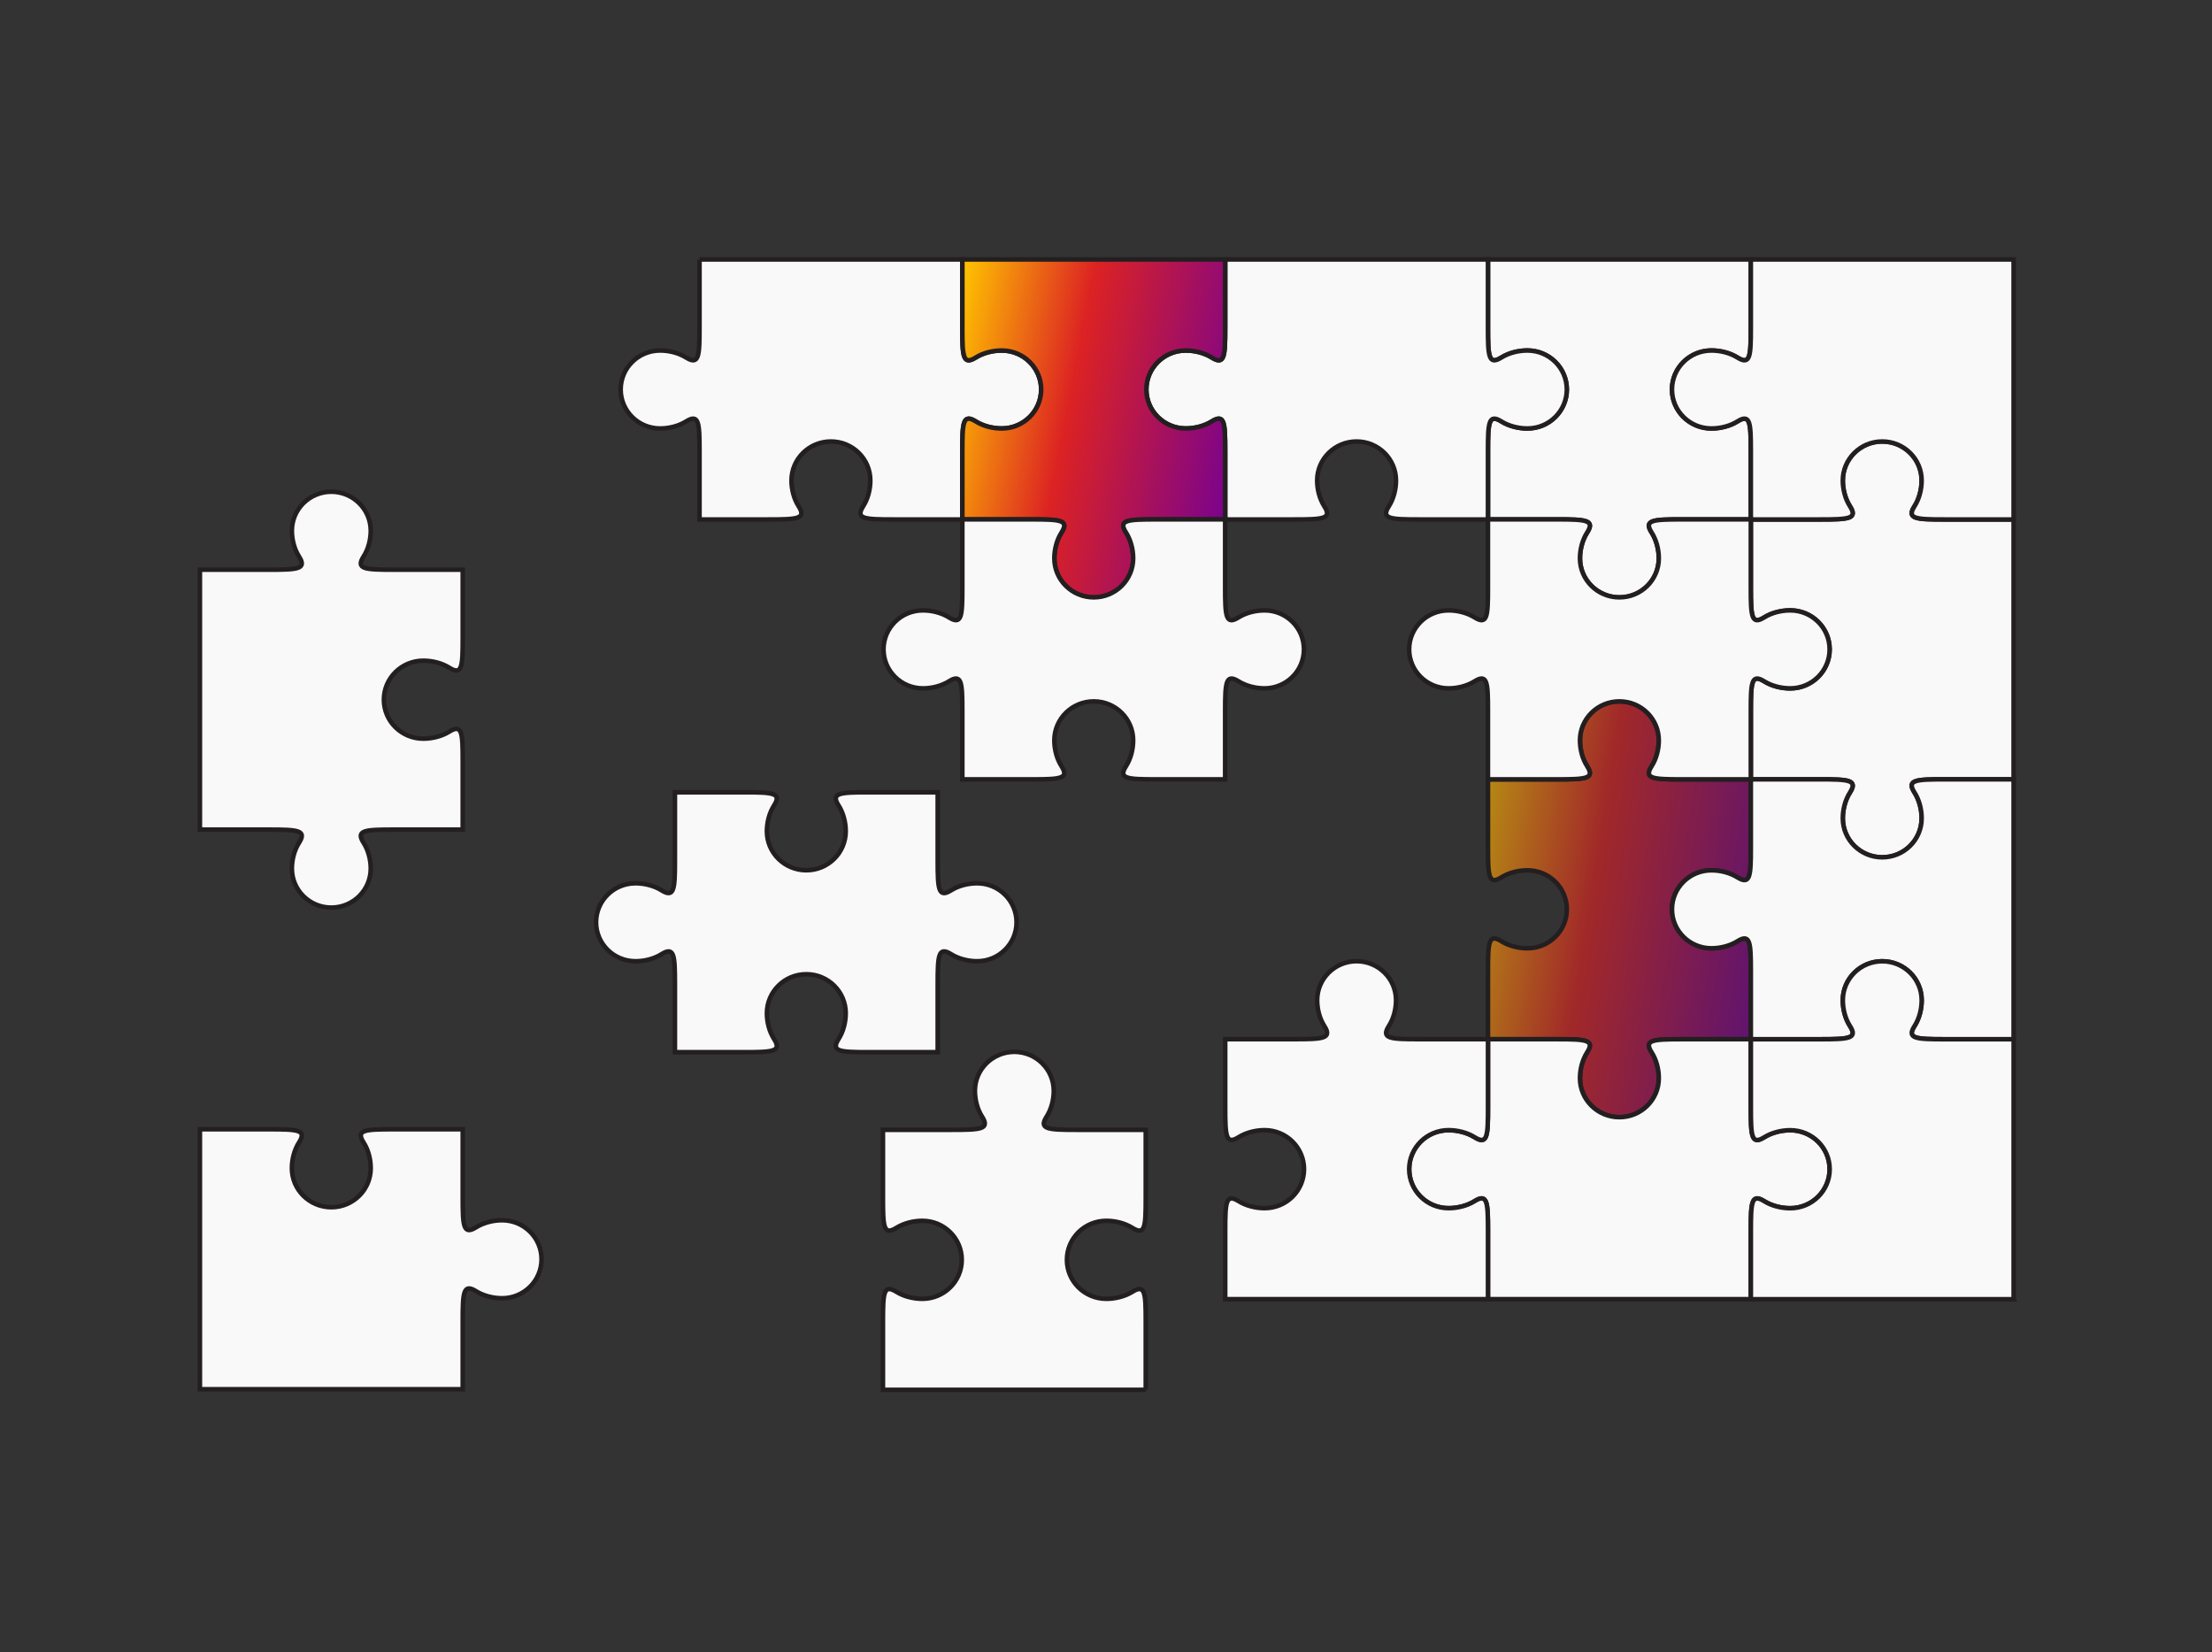
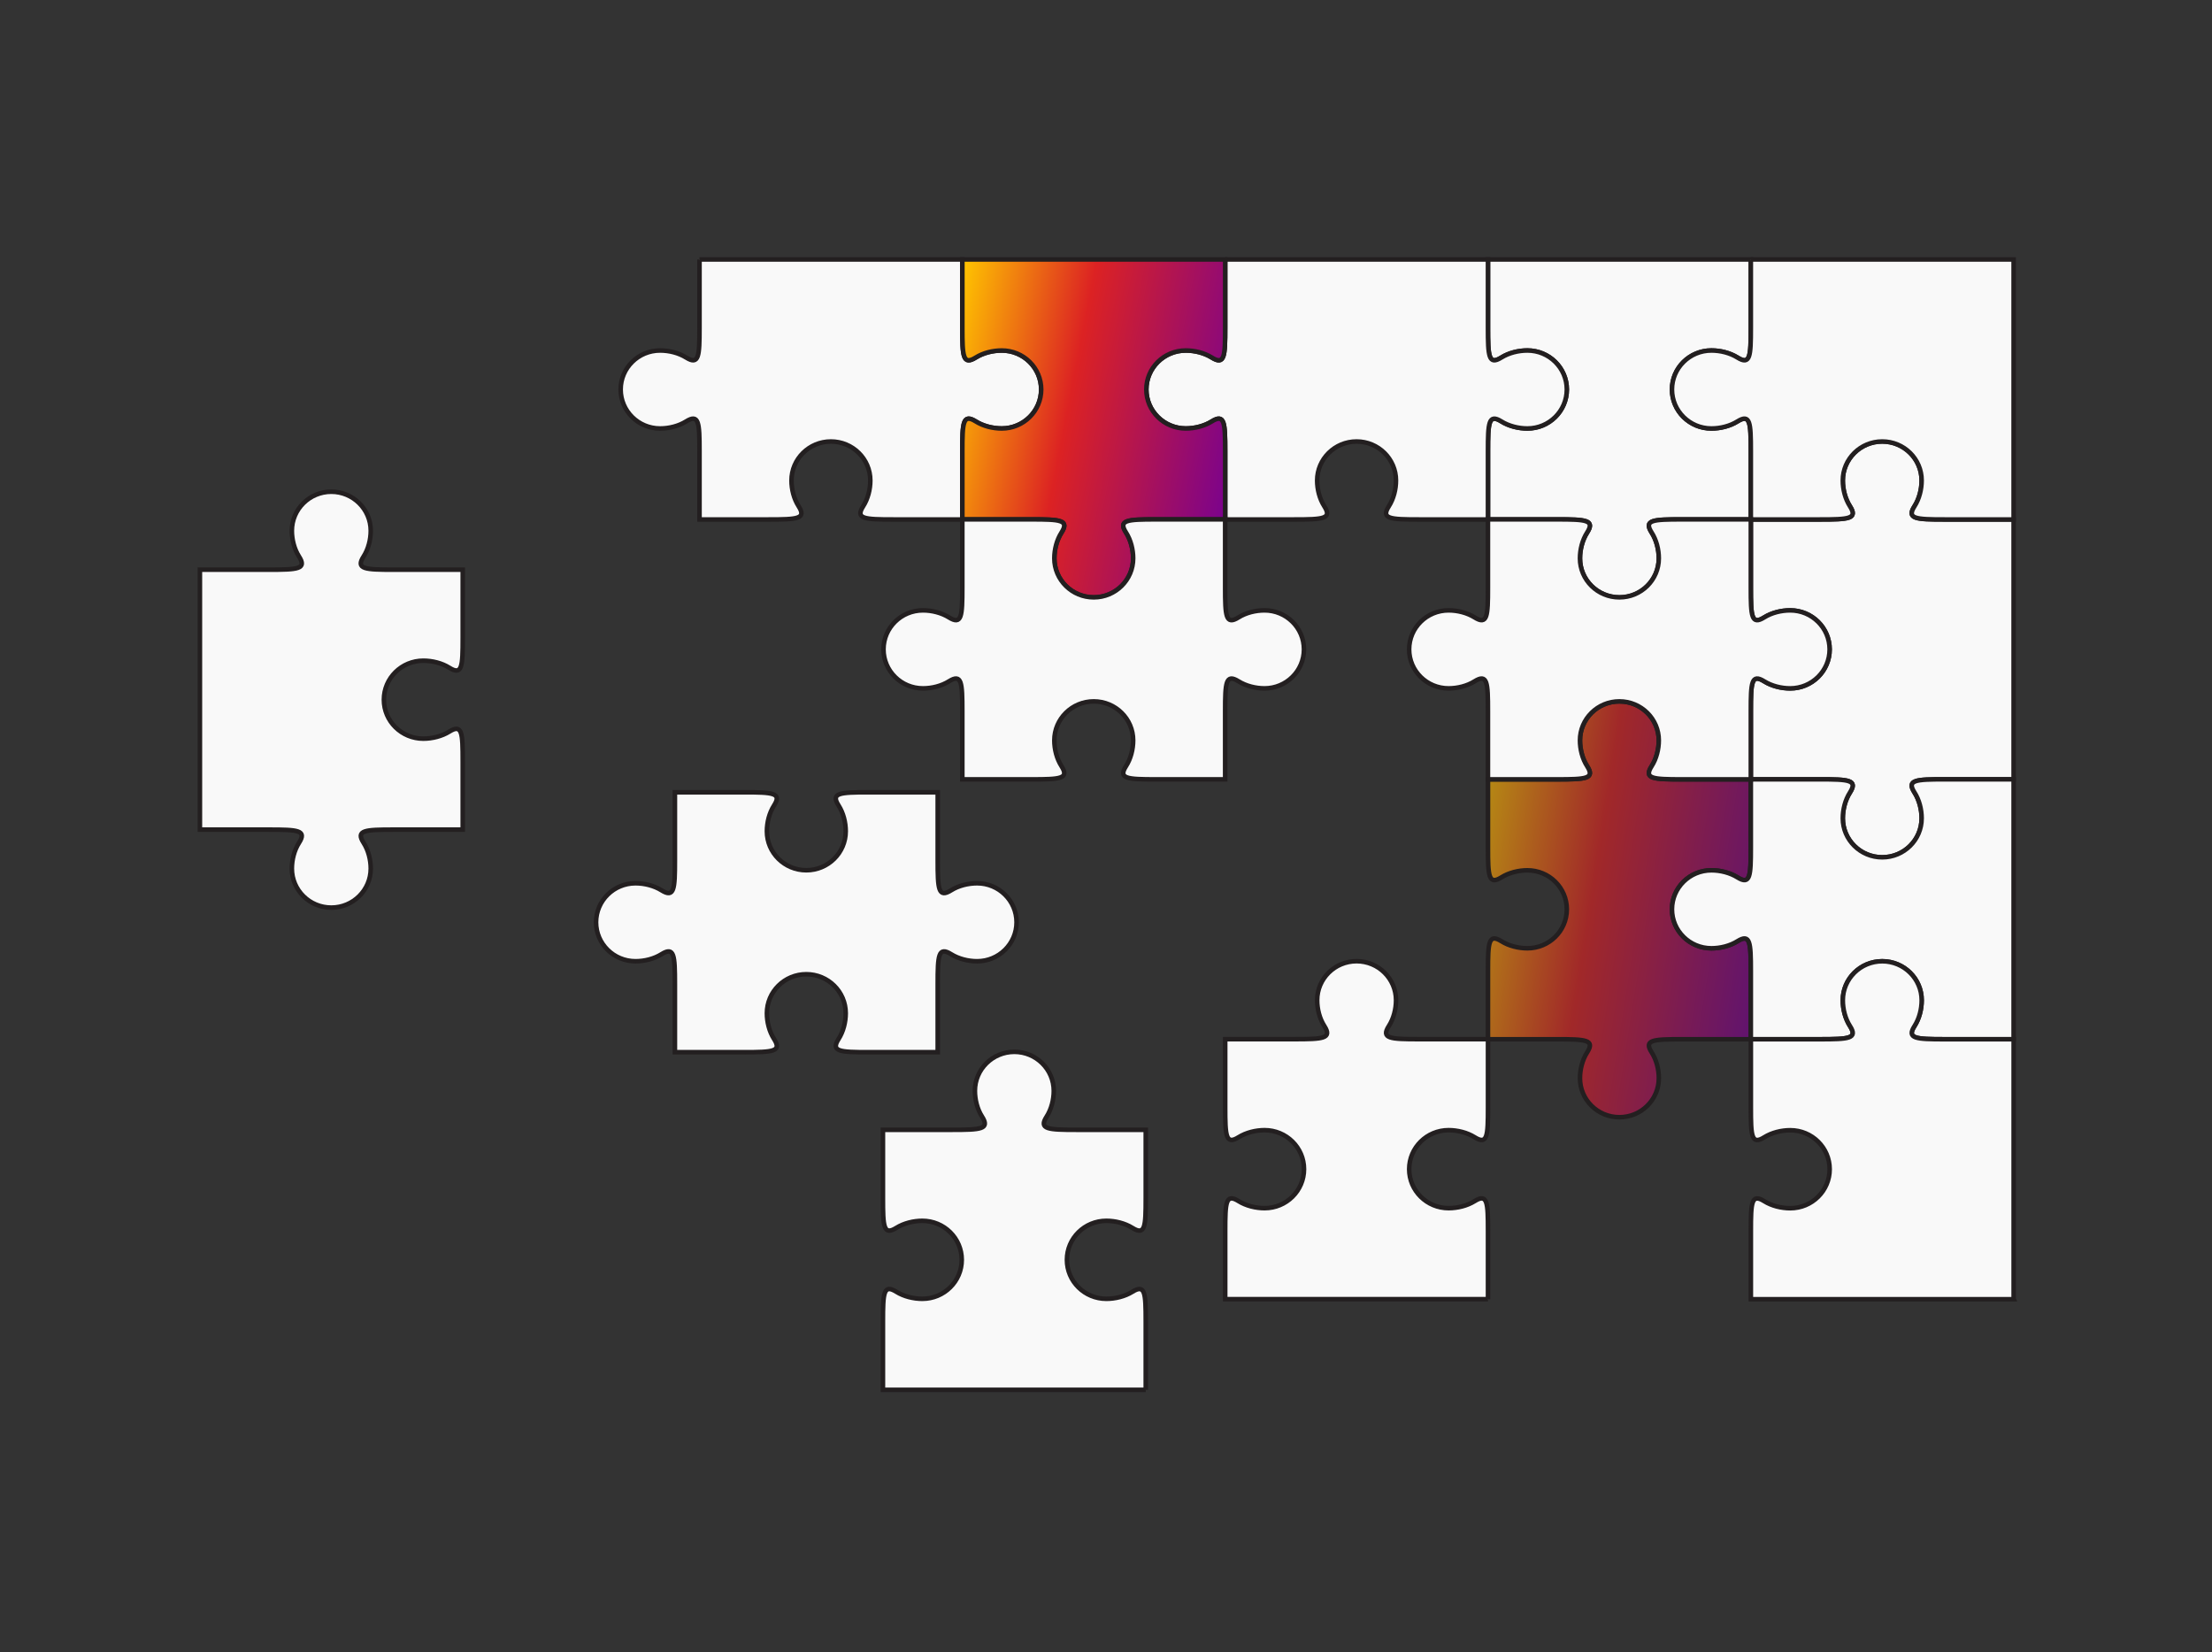
<svg xmlns="http://www.w3.org/2000/svg" width="573" height="428" viewBox="0 0 573 428" fill="none">
  <rect x="0" y="0" width="573" height="428" fill="#333333" stroke="none" />
  <path d="M497.787 211.962C497.787 209.669 497.166 207.212 495.94 205.294C493.857 202.022 496.226 201.867 503.743 201.867H521.61V134.54H503.743C496.218 134.54 493.849 134.385 495.94 131.113C497.166 129.195 497.787 126.739 497.787 124.446C497.787 118.872 493.212 114.343 487.574 114.343C481.937 114.343 477.362 118.864 477.362 124.446C477.362 126.739 477.983 129.195 479.208 131.113C481.3 134.385 478.931 134.54 471.406 134.54H453.539V152.217C453.539 159.651 453.694 161.993 457.003 159.937C458.939 158.729 461.431 158.109 463.743 158.109C469.38 158.109 473.955 162.63 473.955 168.212C473.955 173.794 469.38 178.315 463.743 178.315C461.423 178.315 458.939 177.703 457.003 176.487C453.694 174.422 453.539 176.764 453.539 184.207V201.883H471.406C478.931 201.883 481.3 202.038 479.208 205.311C477.983 207.229 477.362 209.685 477.362 211.978C477.362 217.56 481.929 222.081 487.574 222.081C493.22 222.081 497.787 217.56 497.787 211.978V211.962Z" fill="#F9F9F9" stroke="#231F20" stroke-width="1.18" stroke-miterlimit="10" />
  <path d="M429.706 279.288C429.706 276.995 429.086 274.538 427.86 272.621C425.769 269.348 428.138 269.193 435.662 269.193H453.538V251.525C453.538 244.082 453.375 241.74 450.066 243.805C448.13 245.013 445.638 245.633 443.326 245.633C437.688 245.633 433.113 241.112 433.113 235.538C433.113 229.964 437.688 225.435 443.326 225.435C445.646 225.435 448.13 226.047 450.066 227.263C453.375 229.328 453.538 226.986 453.538 219.543V201.867H435.662C428.138 201.867 425.769 201.712 427.86 198.439C429.086 196.521 429.706 194.065 429.706 191.772C429.706 186.198 425.14 181.669 419.494 181.669C413.849 181.669 409.282 186.19 409.282 191.772C409.282 194.065 409.903 196.521 411.128 198.439C413.22 201.712 410.85 201.867 403.326 201.867H385.45V219.543C385.45 226.977 385.614 229.32 388.922 227.263C390.859 226.055 393.35 225.435 395.663 225.435C401.3 225.435 405.875 229.956 405.875 235.538C405.875 241.12 401.3 245.633 395.663 245.633C393.342 245.633 390.859 245.021 388.922 243.805C385.614 241.74 385.45 244.082 385.45 251.525V269.193H403.326C410.85 269.193 413.22 269.348 411.128 272.621C409.903 274.538 409.282 276.995 409.282 279.288C409.282 284.87 413.849 289.391 419.494 289.391C425.14 289.391 429.706 284.87 429.706 279.288Z" fill="url(#paint0_linear_580_3087)" fill-opacity="0.65" stroke="#231F20" stroke-width="1.18" stroke-miterlimit="10" />
  <path d="M385.45 67.214V84.89C385.45 92.333 385.614 94.675 388.922 92.61C390.859 91.402 393.35 90.79 395.663 90.79C401.3 90.79 405.875 95.311 405.875 100.885C405.875 106.459 401.3 110.988 395.663 110.988C393.342 110.988 390.859 110.376 388.922 109.16C385.614 107.096 385.45 109.438 385.45 116.88V134.557H403.326C410.85 134.557 413.22 134.712 411.128 137.984C409.903 139.902 409.282 142.358 409.282 144.652C409.282 150.234 413.849 154.755 419.494 154.755C425.14 154.755 429.706 150.234 429.706 144.652C429.706 142.358 429.086 139.902 427.86 137.984C425.769 134.712 428.138 134.557 435.662 134.557H453.538V116.88C453.538 109.446 453.375 107.104 450.066 109.16C448.13 110.368 445.638 110.988 443.326 110.988C437.688 110.988 433.113 106.467 433.113 100.885C433.113 95.303 437.688 90.79 443.326 90.79C445.646 90.79 448.13 91.402 450.066 92.61C453.375 94.675 453.538 92.333 453.538 84.89V67.214H385.45Z" fill="#F9F9F9" stroke="#231F20" stroke-width="1.18" stroke-miterlimit="10" />
  <path d="M443.327 245.633C445.647 245.633 448.131 245.021 450.067 243.805C453.376 241.741 453.539 244.083 453.539 251.525V269.193H471.407C478.931 269.193 481.301 269.038 479.209 265.766C477.984 263.848 477.363 261.392 477.363 259.099C477.363 253.525 481.93 248.995 487.575 248.995C493.221 248.995 497.788 253.517 497.788 259.099C497.788 261.392 497.167 263.856 495.941 265.766C493.858 269.038 496.227 269.193 503.743 269.193H521.611V201.867H503.743C496.219 201.867 493.85 202.022 495.941 205.294C497.167 207.212 497.788 209.669 497.788 211.962C497.788 217.544 493.212 222.065 487.575 222.065C481.938 222.065 477.363 217.544 477.363 211.962C477.363 209.669 477.984 207.212 479.209 205.294C481.301 202.022 478.931 201.867 471.407 201.867H453.539V219.543C453.539 226.978 453.376 229.32 450.067 227.263C448.131 226.056 445.639 225.435 443.327 225.435C437.69 225.435 433.115 229.956 433.115 235.538C433.115 241.12 437.69 245.633 443.327 245.633Z" fill="#F9F9F9" stroke="#231F20" stroke-width="1.18" stroke-miterlimit="10" />
  <path d="M453.539 67.214V84.89C453.539 92.333 453.376 94.675 450.067 92.61C448.131 91.402 445.639 90.79 443.327 90.79C437.69 90.79 433.115 95.311 433.115 100.885C433.115 106.459 437.69 110.988 443.327 110.988C445.647 110.988 448.131 110.376 450.067 109.16C453.376 107.096 453.539 109.438 453.539 116.88V134.557H471.407C478.931 134.557 481.301 134.402 479.209 131.129C477.984 129.211 477.363 126.755 477.363 124.462C477.363 118.888 481.93 114.359 487.575 114.359C493.221 114.359 497.788 118.88 497.788 124.462C497.788 126.755 497.167 129.211 495.941 131.129C493.858 134.402 496.227 134.557 503.743 134.557H521.611V67.214H453.531H453.539Z" fill="#F9F9F9" stroke="#231F20" stroke-width="1.18" stroke-miterlimit="10" />
  <path d="M317.372 67.214V84.89C317.372 92.333 317.209 94.675 313.9 92.61C311.964 91.402 309.48 90.79 307.16 90.79C301.523 90.79 296.948 95.311 296.948 100.885C296.948 106.459 301.523 110.988 307.16 110.988C309.48 110.988 311.964 110.376 313.9 109.16C317.209 107.096 317.372 109.438 317.372 116.88V134.557H335.24C342.764 134.557 345.134 134.402 343.042 131.129C341.817 129.211 341.196 126.755 341.196 124.462C341.196 118.888 345.771 114.359 351.408 114.359C357.045 114.359 361.621 118.88 361.621 124.462C361.621 126.755 361 129.211 359.774 131.129C357.683 134.402 360.052 134.557 367.576 134.557H385.444V116.88C385.444 109.446 385.607 107.104 388.916 109.16C390.852 110.368 393.344 110.988 395.656 110.988C401.294 110.988 405.869 106.467 405.869 100.885C405.869 95.303 401.294 90.79 395.656 90.79C393.336 90.79 390.852 91.402 388.916 92.61C385.607 94.675 385.444 92.333 385.444 84.89V67.214H317.364H317.372Z" fill="#F9F9F9" stroke="#231F20" stroke-width="1.18" stroke-miterlimit="10" />
  <path d="M181.204 67.214V84.89C181.204 92.333 181.04 94.675 177.731 92.61C175.795 91.402 173.303 90.79 170.991 90.79C165.354 90.79 160.779 95.311 160.779 100.885C160.779 106.459 165.354 110.988 170.991 110.988C173.311 110.988 175.795 110.376 177.731 109.16C181.04 107.096 181.204 109.438 181.204 116.88V134.557H199.071C206.596 134.557 208.965 134.402 206.873 131.129C205.648 129.211 205.027 126.755 205.027 124.462C205.027 118.888 209.602 114.359 215.239 114.359C220.877 114.359 225.452 118.88 225.452 124.462C225.452 126.755 224.831 129.211 223.605 131.129C221.522 134.402 223.891 134.557 231.407 134.557H249.275V116.88C249.275 109.446 249.438 107.104 252.747 109.16C254.684 110.368 257.175 110.988 259.487 110.988C265.125 110.988 269.7 106.467 269.7 100.885C269.7 95.303 265.125 90.79 259.487 90.79C257.167 90.79 254.684 91.402 252.747 92.61C249.438 94.675 249.275 92.333 249.275 84.89V67.214H181.195H181.204Z" fill="#F9F9F9" stroke="#231F20" stroke-width="1.18" stroke-miterlimit="10" />
  <path d="M375.239 178.307C377.559 178.307 380.043 177.695 381.979 176.479C385.288 174.414 385.443 176.756 385.443 184.199V201.875H403.319C410.844 201.875 413.213 201.72 411.121 198.447C409.896 196.53 409.275 194.073 409.275 191.78C409.275 186.206 413.842 181.677 419.487 181.677C425.133 181.677 429.7 186.198 429.7 191.78C429.7 194.073 429.079 196.53 427.853 198.447C425.762 201.72 428.131 201.875 435.656 201.875H453.531V184.199C453.531 176.764 453.687 174.422 456.995 176.479C458.932 177.686 461.423 178.307 463.735 178.307C469.373 178.307 473.948 173.786 473.948 168.204C473.948 162.622 469.373 158.101 463.735 158.101C461.415 158.101 458.932 158.713 456.995 159.929C453.687 161.993 453.531 159.651 453.531 152.208V134.532H435.656C428.131 134.532 425.762 134.687 427.853 137.96C429.079 139.878 429.7 142.334 429.7 144.627C429.7 150.209 425.133 154.73 419.487 154.73C413.842 154.73 409.275 150.209 409.275 144.627C409.275 142.334 409.896 139.878 411.121 137.96C413.213 134.687 410.844 134.532 403.319 134.532H385.443V152.208C385.443 159.643 385.288 161.985 381.979 159.929C380.043 158.721 377.551 158.101 375.239 158.101C369.602 158.101 365.027 162.622 365.027 168.204C365.027 173.786 369.602 178.307 375.239 178.307Z" fill="#F9F9F9" stroke="#231F20" stroke-width="1.18" stroke-miterlimit="10" />
-   <path d="M375.239 312.96C377.559 312.96 380.043 312.347 381.979 311.14C385.288 309.075 385.443 311.417 385.443 318.852V336.528H453.531V318.852C453.531 311.417 453.687 309.075 456.995 311.14C458.932 312.347 461.423 312.96 463.735 312.96C469.373 312.96 473.948 308.438 473.948 302.856C473.948 297.274 469.373 292.753 463.735 292.753C461.415 292.753 458.932 293.374 456.995 294.581C453.687 296.646 453.531 294.304 453.531 286.861V269.185H435.656C428.131 269.185 425.762 269.34 427.853 272.613C429.079 274.53 429.7 276.987 429.7 279.28C429.7 284.862 425.133 289.383 419.487 289.383C413.842 289.383 409.275 284.862 409.275 279.28C409.275 276.987 409.896 274.53 411.121 272.613C413.213 269.34 410.844 269.185 403.319 269.185H385.443V286.861C385.443 294.296 385.288 296.638 381.979 294.581C380.043 293.374 377.551 292.753 375.239 292.753C369.602 292.753 365.027 297.274 365.027 302.856C365.027 308.438 369.602 312.96 375.239 312.96Z" fill="#F9F9F9" stroke="#231F20" stroke-width="1.18" stroke-miterlimit="10" />
  <path d="M521.619 336.52V269.193H503.751C496.227 269.193 493.858 269.038 495.949 265.766C497.175 263.848 497.795 261.392 497.795 259.098C497.795 253.525 493.22 248.995 487.583 248.995C481.946 248.995 477.371 253.516 477.371 259.098C477.371 261.392 477.992 263.856 479.217 265.766C481.309 269.038 478.939 269.193 471.415 269.193H453.547V286.87C453.547 294.304 453.703 296.646 457.011 294.59C458.948 293.382 461.439 292.762 463.752 292.762C469.389 292.762 473.964 297.283 473.964 302.865C473.964 308.447 469.389 312.968 463.752 312.968C461.431 312.968 458.948 312.356 457.011 311.148C453.703 309.083 453.547 311.425 453.547 318.86V336.536H521.627L521.619 336.52Z" fill="#F9F9F9" stroke="#231F20" stroke-width="1.18" stroke-miterlimit="10" />
  <path d="M249.292 67.214V84.89C249.292 92.333 249.456 94.675 252.765 92.61C254.701 91.402 257.193 90.79 259.505 90.79C265.142 90.79 269.717 95.311 269.717 100.885C269.717 106.459 265.142 110.988 259.505 110.988C257.185 110.988 254.701 110.376 252.765 109.16C249.456 107.096 249.292 109.438 249.292 116.88V134.557H267.168C274.693 134.557 277.062 134.712 274.97 137.984C273.745 139.902 273.124 142.358 273.124 144.652C273.124 150.234 277.699 154.755 283.336 154.755C288.974 154.755 293.549 150.234 293.549 144.652C293.549 142.358 292.928 139.902 291.702 137.984C289.611 134.712 291.98 134.557 299.505 134.557H317.372V116.88C317.372 109.446 317.209 107.104 313.9 109.16C311.964 110.368 309.48 110.988 307.16 110.988C301.523 110.988 296.947 106.467 296.947 100.885C296.947 95.303 301.523 90.79 307.16 90.79C309.48 90.79 311.964 91.402 313.9 92.61C317.209 94.675 317.372 92.333 317.372 84.89V67.214H249.292Z" fill="url(#paint1_linear_580_3087)" stroke="#231F20" stroke-width="1.18" stroke-miterlimit="10" />
  <path d="M239.079 178.307C241.399 178.307 243.882 177.695 245.819 176.479C249.128 174.414 249.283 176.756 249.283 184.199V201.875H267.158C274.683 201.875 277.052 201.72 274.961 198.447C273.735 196.53 273.114 194.073 273.114 191.78C273.114 186.206 277.689 181.677 283.327 181.677C288.964 181.677 293.539 186.198 293.539 191.78C293.539 194.073 292.918 196.53 291.693 198.447C289.601 201.72 291.97 201.875 299.495 201.875H317.362V184.199C317.362 176.764 317.526 174.422 320.826 176.479C322.763 177.686 325.255 178.307 327.567 178.307C333.204 178.307 337.779 173.786 337.779 168.204C337.779 162.622 333.204 158.101 327.567 158.101C325.246 158.101 322.763 158.713 320.826 159.929C317.518 161.993 317.362 159.651 317.362 152.208V134.532H299.495C291.97 134.532 289.601 134.687 291.693 137.96C292.918 139.878 293.539 142.334 293.539 144.627C293.539 150.209 288.964 154.73 283.327 154.73C277.689 154.73 273.114 150.209 273.114 144.627C273.114 142.334 273.735 139.878 274.961 137.96C277.044 134.687 274.675 134.532 267.158 134.532H249.283V152.208C249.283 159.643 249.128 161.985 245.819 159.929C243.882 158.721 241.391 158.101 239.079 158.101C233.441 158.101 228.866 162.622 228.866 168.204C228.866 173.786 233.441 178.307 239.079 178.307Z" fill="#F9F9F9" stroke="#231F20" stroke-width="1.18" stroke-miterlimit="10" />
  <path d="M385.452 336.52V318.843C385.452 311.409 385.297 309.067 381.988 311.132C380.052 312.339 377.56 312.951 375.248 312.951C369.61 312.951 365.035 308.43 365.035 302.848C365.035 297.266 369.61 292.745 375.248 292.745C377.568 292.745 380.052 293.366 381.988 294.573C385.297 296.638 385.452 294.296 385.452 286.853V269.177H367.584C360.06 269.177 357.691 269.022 359.782 265.749C361.008 263.832 361.629 261.375 361.629 259.082C361.629 253.508 357.062 248.979 351.416 248.979C345.771 248.979 341.204 253.5 341.204 259.082C341.204 261.375 341.825 263.84 343.05 265.749C345.133 269.022 342.764 269.177 335.248 269.177H317.38V286.853C317.38 294.288 317.544 296.63 320.844 294.573C322.781 293.366 325.272 292.745 327.585 292.745C333.222 292.745 337.797 297.266 337.797 302.848C337.797 308.43 333.222 312.951 327.585 312.951C325.264 312.951 322.781 312.339 320.844 311.132C317.536 309.067 317.38 311.409 317.38 318.843V336.52H385.46H385.452Z" fill="#F9F9F9" stroke="#231F20" stroke-width="1.18" stroke-miterlimit="10" />
  <path d="M51.786 214.896H69.653C77.178 214.896 79.547 215.052 77.455 218.324C76.23 220.242 75.609 222.698 75.609 224.991C75.609 230.573 80.184 235.094 85.821 235.094C91.459 235.094 96.034 230.573 96.034 224.991C96.034 222.698 95.413 220.242 94.187 218.324C92.104 215.052 94.473 214.896 101.99 214.896H119.865V197.228C119.865 189.786 119.702 187.444 116.393 189.508C114.457 190.716 111.965 191.336 109.653 191.336C104.016 191.336 99.441 186.815 99.441 181.241C99.441 175.668 104.016 171.138 109.653 171.138C111.973 171.138 114.457 171.75 116.393 172.966C119.702 175.031 119.865 172.689 119.865 165.246V147.57H101.99C94.465 147.57 92.096 147.415 94.187 144.142C95.413 142.225 96.034 139.768 96.034 137.475C96.034 131.901 91.459 127.372 85.821 127.372C80.184 127.372 75.609 131.893 75.609 137.475C75.609 139.768 76.23 142.225 77.455 144.142C79.547 147.415 77.178 147.57 69.653 147.57H51.786V214.896Z" fill="#F9F9F9" stroke="#231F20" stroke-width="1.18" stroke-miterlimit="10" />
  <path d="M164.621 248.99C166.941 248.99 169.424 248.378 171.361 247.162C174.67 245.097 174.833 247.439 174.833 254.882V272.55H192.7C200.225 272.55 202.594 272.395 200.503 269.123C199.277 267.205 198.656 264.748 198.656 262.455C198.656 256.881 203.231 252.352 208.869 252.352C214.506 252.352 219.081 256.873 219.081 262.455C219.081 264.748 218.46 267.213 217.235 269.123C215.151 272.395 217.521 272.55 225.037 272.55H242.904V254.882C242.904 247.439 243.068 245.097 246.377 247.162C248.313 248.37 250.805 248.99 253.117 248.99C258.754 248.99 263.329 244.469 263.329 238.895C263.329 233.321 258.754 228.792 253.117 228.792C250.797 228.792 248.313 229.404 246.377 230.62C243.068 232.685 242.904 230.343 242.904 222.9V205.224H225.037C217.512 205.224 215.143 205.379 217.235 208.651C218.46 210.569 219.081 213.025 219.081 215.319C219.081 220.9 214.506 225.422 208.869 225.422C203.231 225.422 198.656 220.9 198.656 215.319C198.656 213.025 199.277 210.569 200.503 208.651C202.586 205.379 200.217 205.224 192.7 205.224H174.833V222.9C174.833 230.334 174.67 232.677 171.361 230.62C169.424 229.412 166.933 228.792 164.621 228.792C158.983 228.792 154.408 233.313 154.408 238.895C154.408 244.477 158.983 248.99 164.621 248.99Z" fill="#F9F9F9" stroke="#231F20" stroke-width="1.18" stroke-miterlimit="10" />
-   <path d="M51.786 359.855H119.865V342.178C119.865 334.744 120.021 332.402 123.329 334.467C125.266 335.674 127.757 336.286 130.07 336.286C135.707 336.286 140.282 331.765 140.282 326.183C140.282 320.601 135.707 316.08 130.07 316.08C127.749 316.08 125.266 316.701 123.329 317.908C120.021 319.973 119.865 317.631 119.865 310.188V292.512H101.99C94.465 292.512 92.096 292.667 94.187 295.939C95.413 297.857 96.034 300.314 96.034 302.607C96.034 308.189 91.459 312.71 85.821 312.71C80.184 312.71 75.609 308.189 75.609 302.607C75.609 300.314 76.23 297.857 77.455 295.939C79.547 292.667 77.178 292.512 69.653 292.512H51.786V359.838V359.855Z" fill="#F9F9F9" stroke="#231F20" stroke-width="1.18" stroke-miterlimit="10" />
  <path d="M296.793 360V342.324C296.793 334.889 296.637 332.547 293.329 334.612C291.392 335.82 288.901 336.432 286.589 336.432C280.951 336.432 276.376 331.911 276.376 326.329C276.376 320.747 280.951 316.226 286.589 316.226C288.909 316.226 291.392 316.846 293.329 318.054C296.637 320.118 296.793 317.776 296.793 310.333V292.657H278.925C271.401 292.657 269.031 292.502 271.123 289.23C272.348 287.312 272.969 284.855 272.969 282.562C272.969 276.988 268.394 272.459 262.757 272.459C257.12 272.459 252.545 276.98 252.545 282.562C252.545 284.855 253.165 287.32 254.391 289.23C256.474 292.502 254.105 292.657 246.589 292.657H228.721V310.333C228.721 317.768 228.876 320.11 232.185 318.054C234.121 316.846 236.613 316.226 238.925 316.226C244.563 316.226 249.138 320.747 249.138 326.329C249.138 331.911 244.563 336.432 238.925 336.432C236.605 336.432 234.121 335.82 232.185 334.612C228.876 332.547 228.721 334.889 228.721 342.324V360H296.801H296.793Z" fill="#F9F9F9" stroke="#231F20" stroke-width="1.18" stroke-miterlimit="10" />
  <defs>
    <linearGradient id="paint0_linear_580_3087" x1="385.45" y1="181.669" x2="468.487" y2="194.79" gradientUnits="userSpaceOnUse">
      <stop stop-color="#FFC500" />
      <stop offset="0.411" stop-color="#DC2223" />
      <stop offset="1" stop-color="#720096" />
    </linearGradient>
    <linearGradient id="paint1_linear_580_3087" x1="249.292" y1="67.214" x2="331.292" y2="83.156" gradientUnits="userSpaceOnUse">
      <stop stop-color="#FFC500" />
      <stop offset="0.411" stop-color="#DC2223" />
      <stop offset="1" stop-color="#720096" />
    </linearGradient>
  </defs>
</svg>